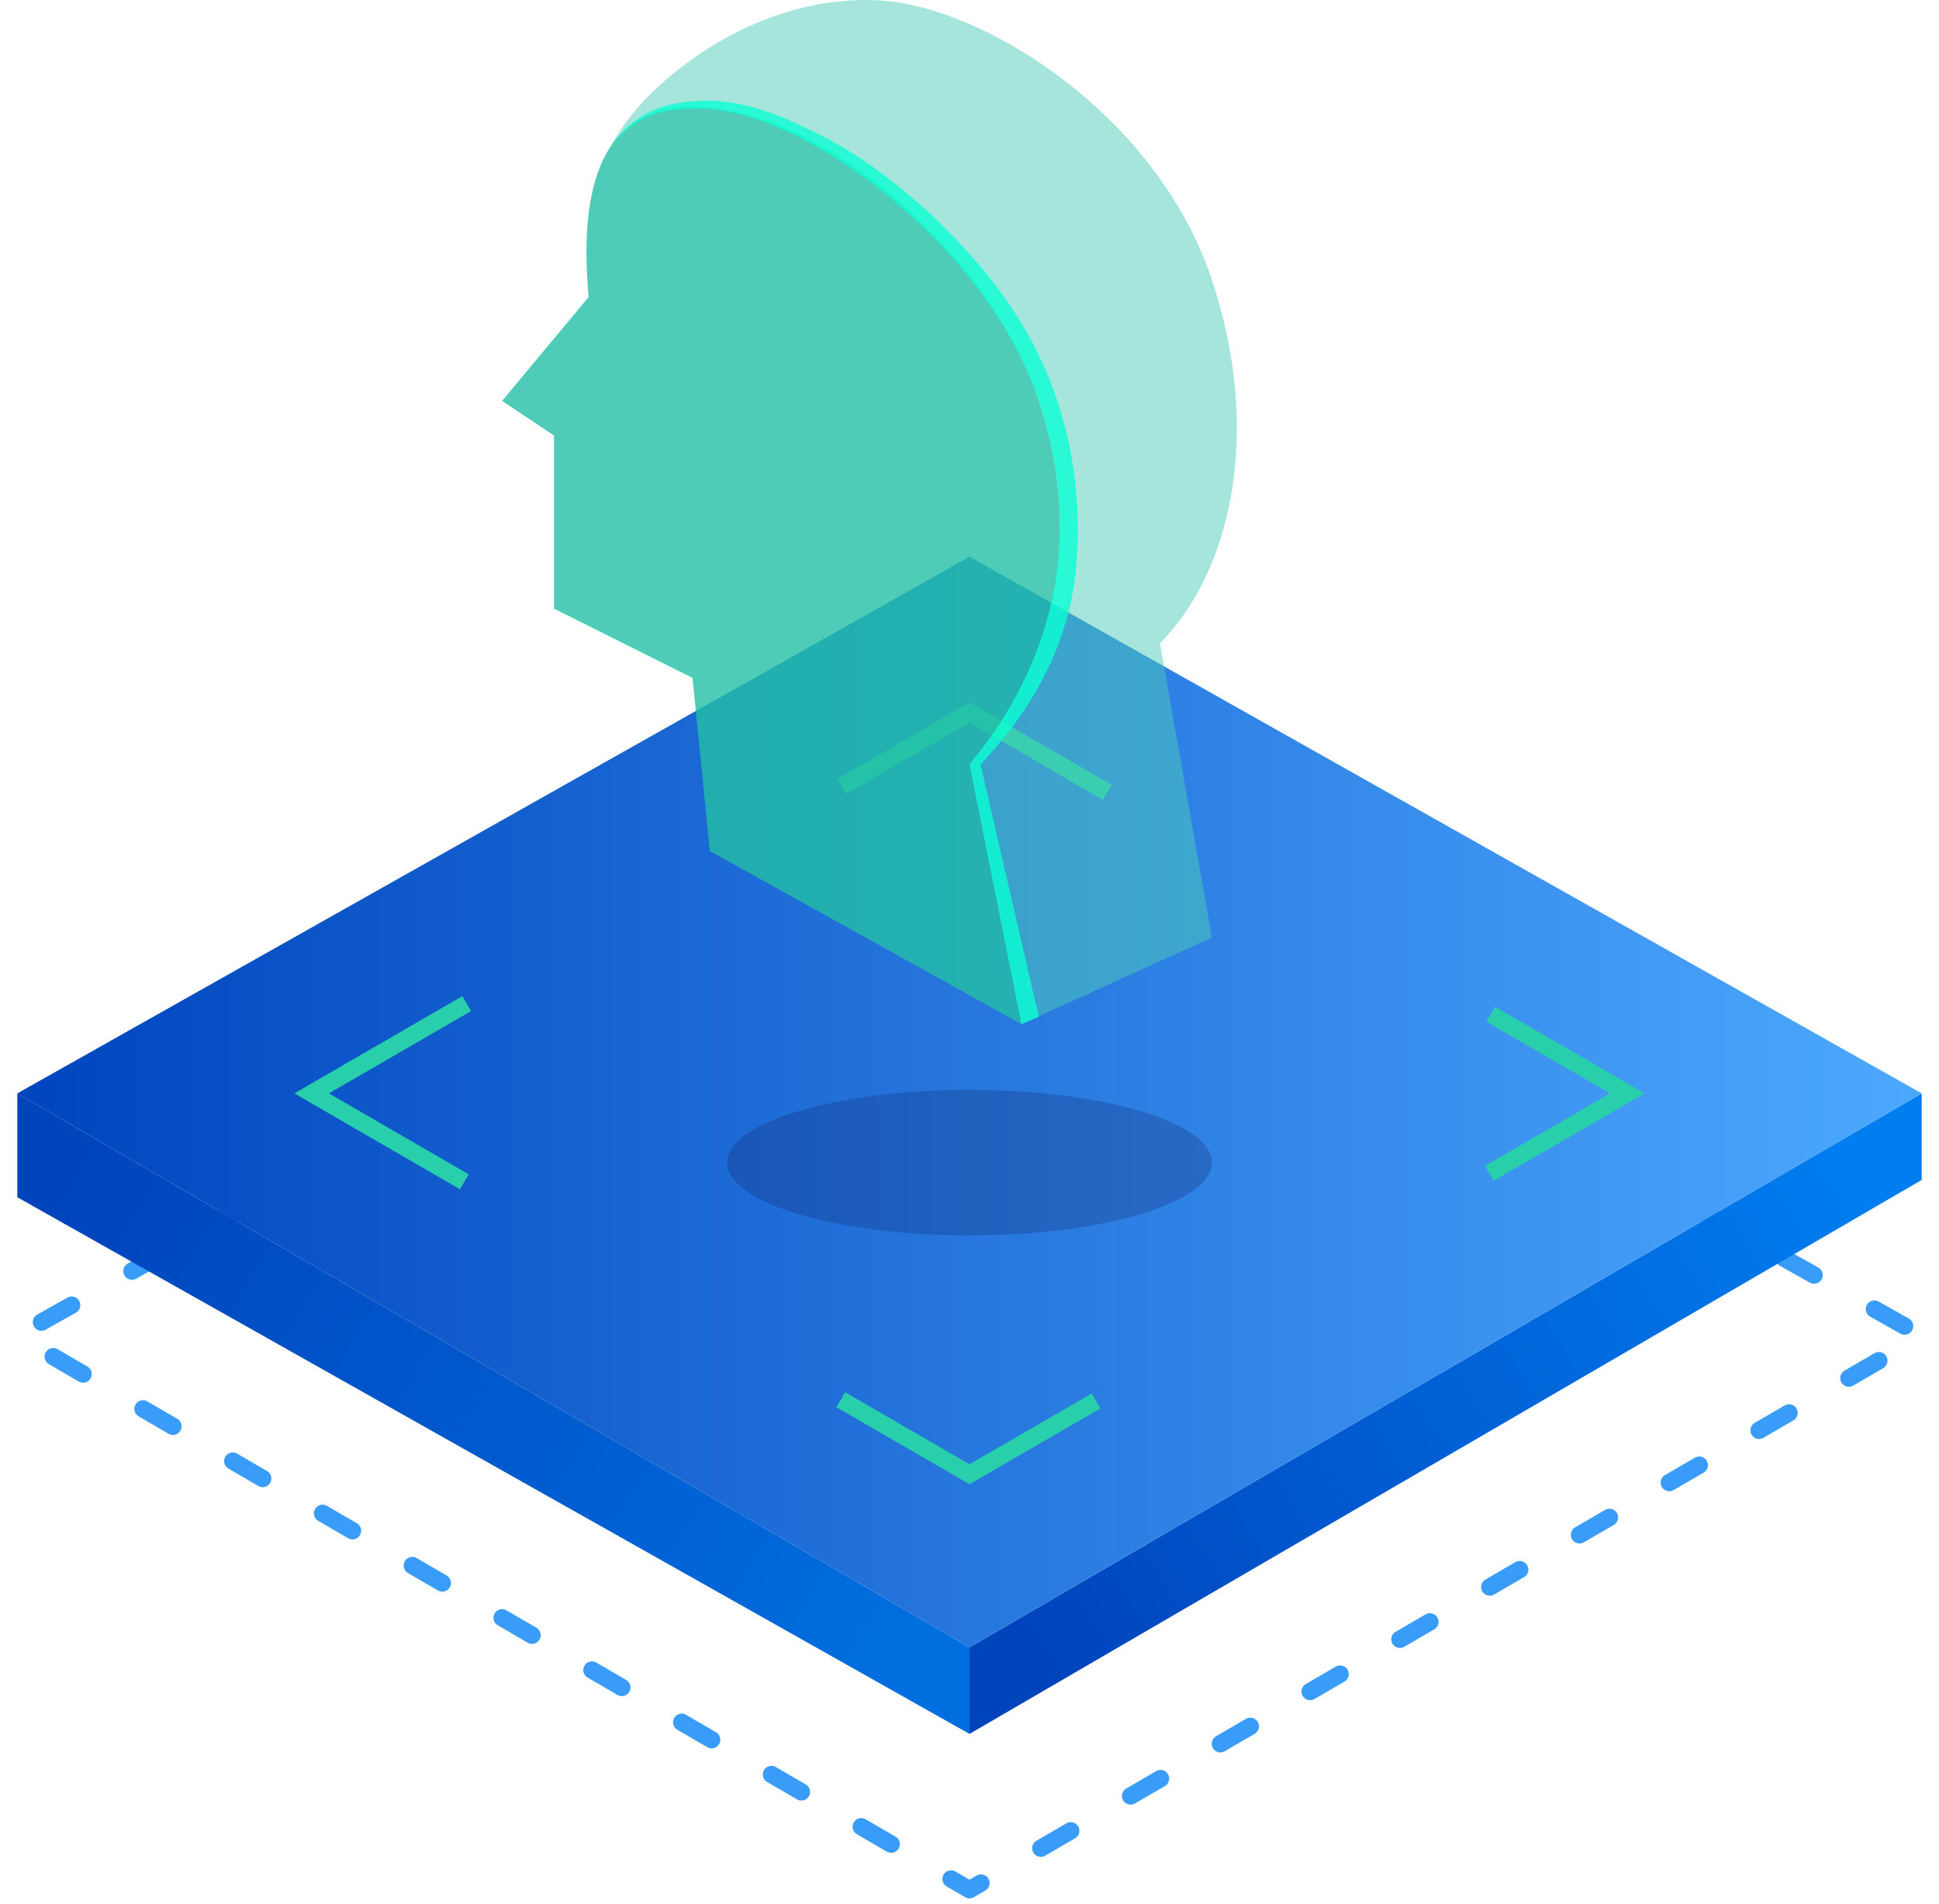
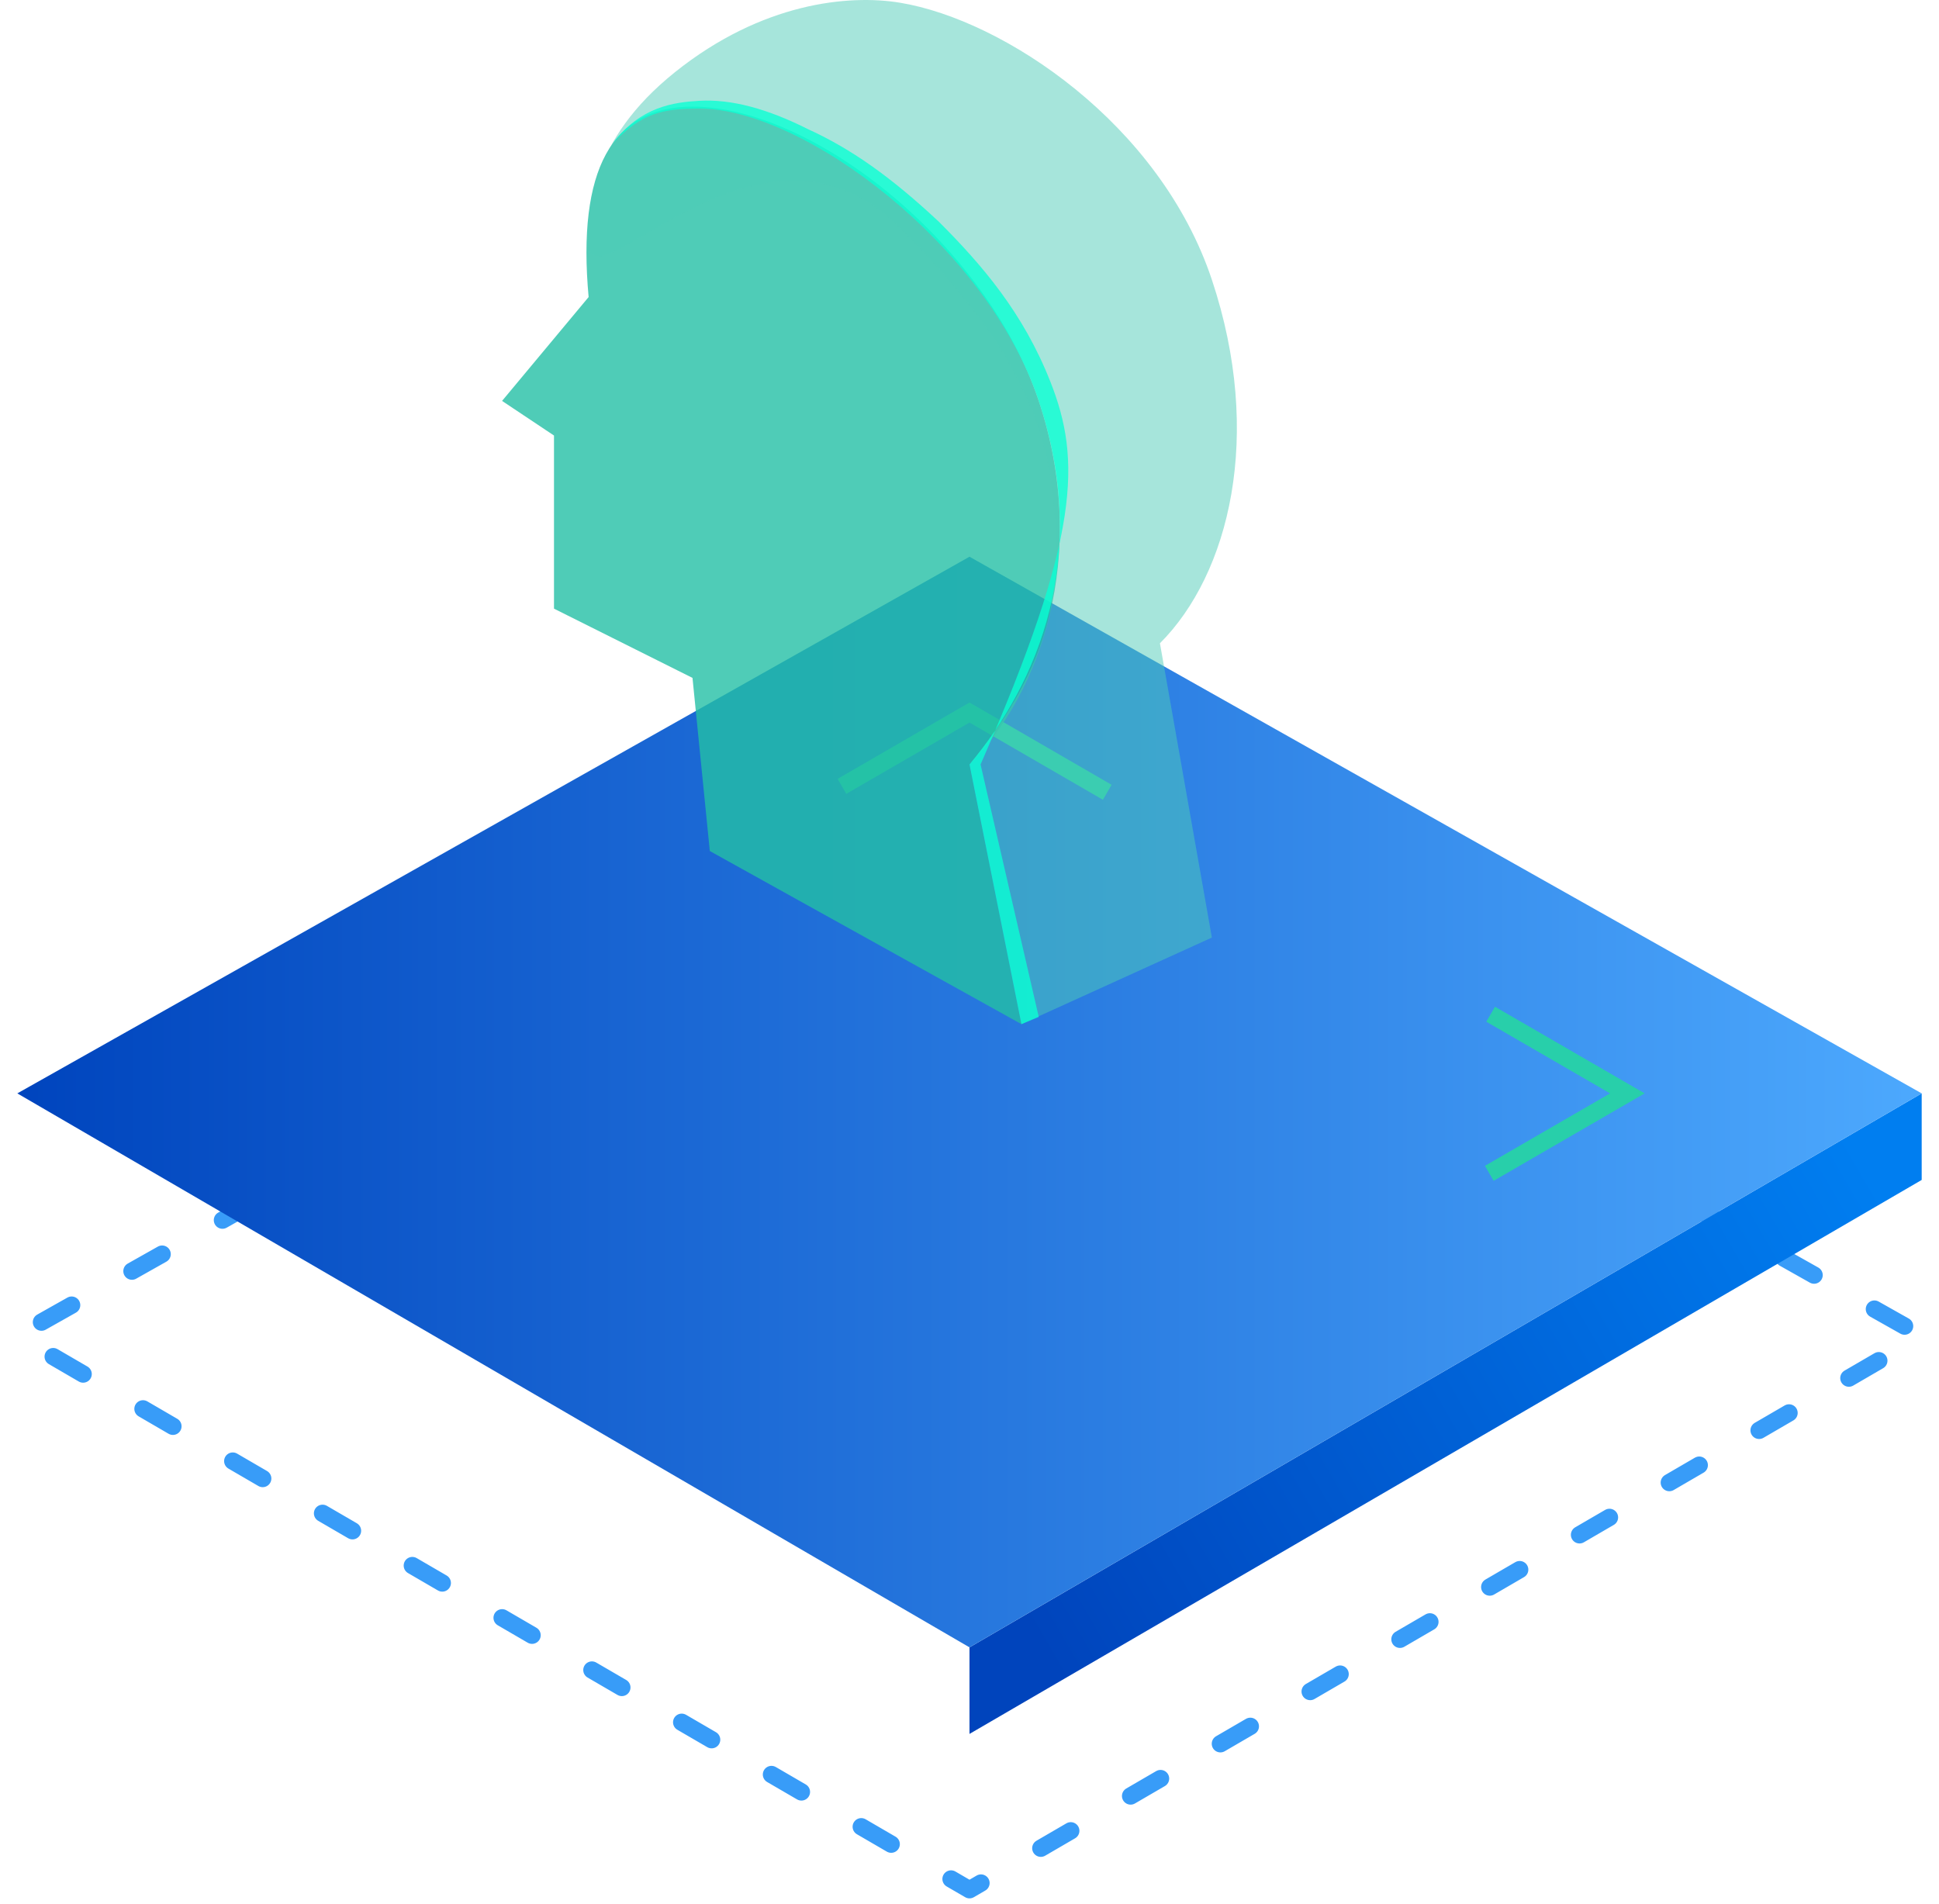
<svg xmlns="http://www.w3.org/2000/svg" width="112px" height="110px" viewBox="0 0 112 110" version="1.1">
  <title>编组 5</title>
  <defs>
    <linearGradient x1="100%" y1="27.372%" x2="0%" y2="66.498%" id="linearGradient-1">
      <stop stop-color="#007EF0" offset="0%" />
      <stop stop-color="#0044BC" offset="100%" />
    </linearGradient>
    <linearGradient x1="0%" y1="27.372%" x2="100%" y2="66.44%" id="linearGradient-2">
      <stop stop-color="#0044BC" offset="0%" />
      <stop stop-color="#006EDE" offset="100%" />
    </linearGradient>
    <linearGradient x1="100%" y1="50%" x2="0%" y2="50%" id="linearGradient-3">
      <stop stop-color="#4CA8FD" offset="0%" />
      <stop stop-color="#0045BE" offset="100%" />
    </linearGradient>
    <filter x="-42.9%" y="-142.9%" width="185.7%" height="385.7%" filterUnits="objectBoundingBox" id="filter-4">
      <feGaussianBlur stdDeviation="4" in="SourceGraphic" />
    </filter>
  </defs>
  <g id="网点案例" stroke="none" stroke-width="1" fill="none" fill-rule="evenodd">
    <g transform="translate(-1024, -616)" id="编组-5">
      <g transform="translate(1025, 616)">
        <g id="编组-3" transform="translate(0, 32.159)">
          <path d="M55,14 L110,45 L55,77 L0,45 L55,14 Z" id="矩形" stroke="#389CF8" stroke-linecap="round" stroke-linejoin="round" stroke-dasharray="2,4" />
          <polygon id="矩形" fill="url(#linearGradient-1)" points="110 36 110 31 55 63 55 68" />
-           <polygon id="矩形" fill="url(#linearGradient-2)" points="0 37 55 68 55 63 0 31" />
          <polygon id="矩形" fill="url(#linearGradient-3)" points="55 0 110 31 55 63 0 31" />
-           <polyline id="路径-4" stroke="#28CFAA" points="25.821 36.107 17 31 25.956 25.815" />
          <polyline id="路径-5" stroke="#28CFAA" points="62.957 13.607 55 9 47.634 13.264" />
          <polyline id="路径-6" stroke="#28CFAA" points="85.102 26.427 93 31 85.024 35.618" />
-           <polyline id="路径-7" stroke="#28CFAA" points="47.566 48.696 55 53 62.31 48.768" />
-           <ellipse id="椭圆形" fill="#0C1F5F" opacity="0.498" filter="url(#filter-4)" cx="55" cy="35" rx="14" ry="4.2" />
        </g>
        <path d="M58,59.159 L40,49.159 L39,39.159 L31,35.159 L31,25.159 L28,23.159 L33,17.159 C32.333,9.826 34.333,6.159 39,6.159 C46,6.159 56,14.159 59,23.159 C62,32.159 59,40.159 55,44.159 C55,44.159 56,49.159 58,59.159 Z" id="路径-8" fill-opacity="0.797" fill="#23C0A5" />
        <path d="M69,54.159 L58,59.159 L55,44.159 C58.333,40.159 60,36.159 60,32.159 C60,26.159 59,21.159 51,13.159 C43,5.159 33.253,17.696 33,14.159 C33,12.159 33,8.159 38,4.159 C43,0.159 48.017,-0.338 51,0.159 C57,1.159 66,7.159 69,16.159 C72,25.159 70,33.159 66,37.159 C66,37.159 67,42.826 69,54.159 Z" id="路径-8" fill-opacity="0.502" fill="#4FCCB8" />
-         <path d="M58,59.159 L59,58.742 L55.639,44.159 C58.692,40.934 60.496,37.444 61.049,33.69 C61.438,30.914 61.438,26.534 59.676,22.06 C58.106,18.071 55.73,15.31 53.239,12.817 C50.438,10.194 48.141,8.589 45.681,7.465 C43.312,6.272 41.239,5.719 39.408,5.822 C37.916,5.906 36,6.159 34.408,8.262 C36.077,6.55 37.204,6.272 39.408,6.272 C45.377,6.272 56,14.159 59,23.159 C62,32.159 59,39.372 55,44.159 C55,44.159 56,49.159 58,59.159 Z" id="路径-8" fill-opacity="0.797" fill="#0BFFD4" />
+         <path d="M58,59.159 L59,58.742 L55.639,44.159 C61.438,30.914 61.438,26.534 59.676,22.06 C58.106,18.071 55.73,15.31 53.239,12.817 C50.438,10.194 48.141,8.589 45.681,7.465 C43.312,6.272 41.239,5.719 39.408,5.822 C37.916,5.906 36,6.159 34.408,8.262 C36.077,6.55 37.204,6.272 39.408,6.272 C45.377,6.272 56,14.159 59,23.159 C62,32.159 59,39.372 55,44.159 C55,44.159 56,49.159 58,59.159 Z" id="路径-8" fill-opacity="0.797" fill="#0BFFD4" />
      </g>
    </g>
  </g>
</svg>